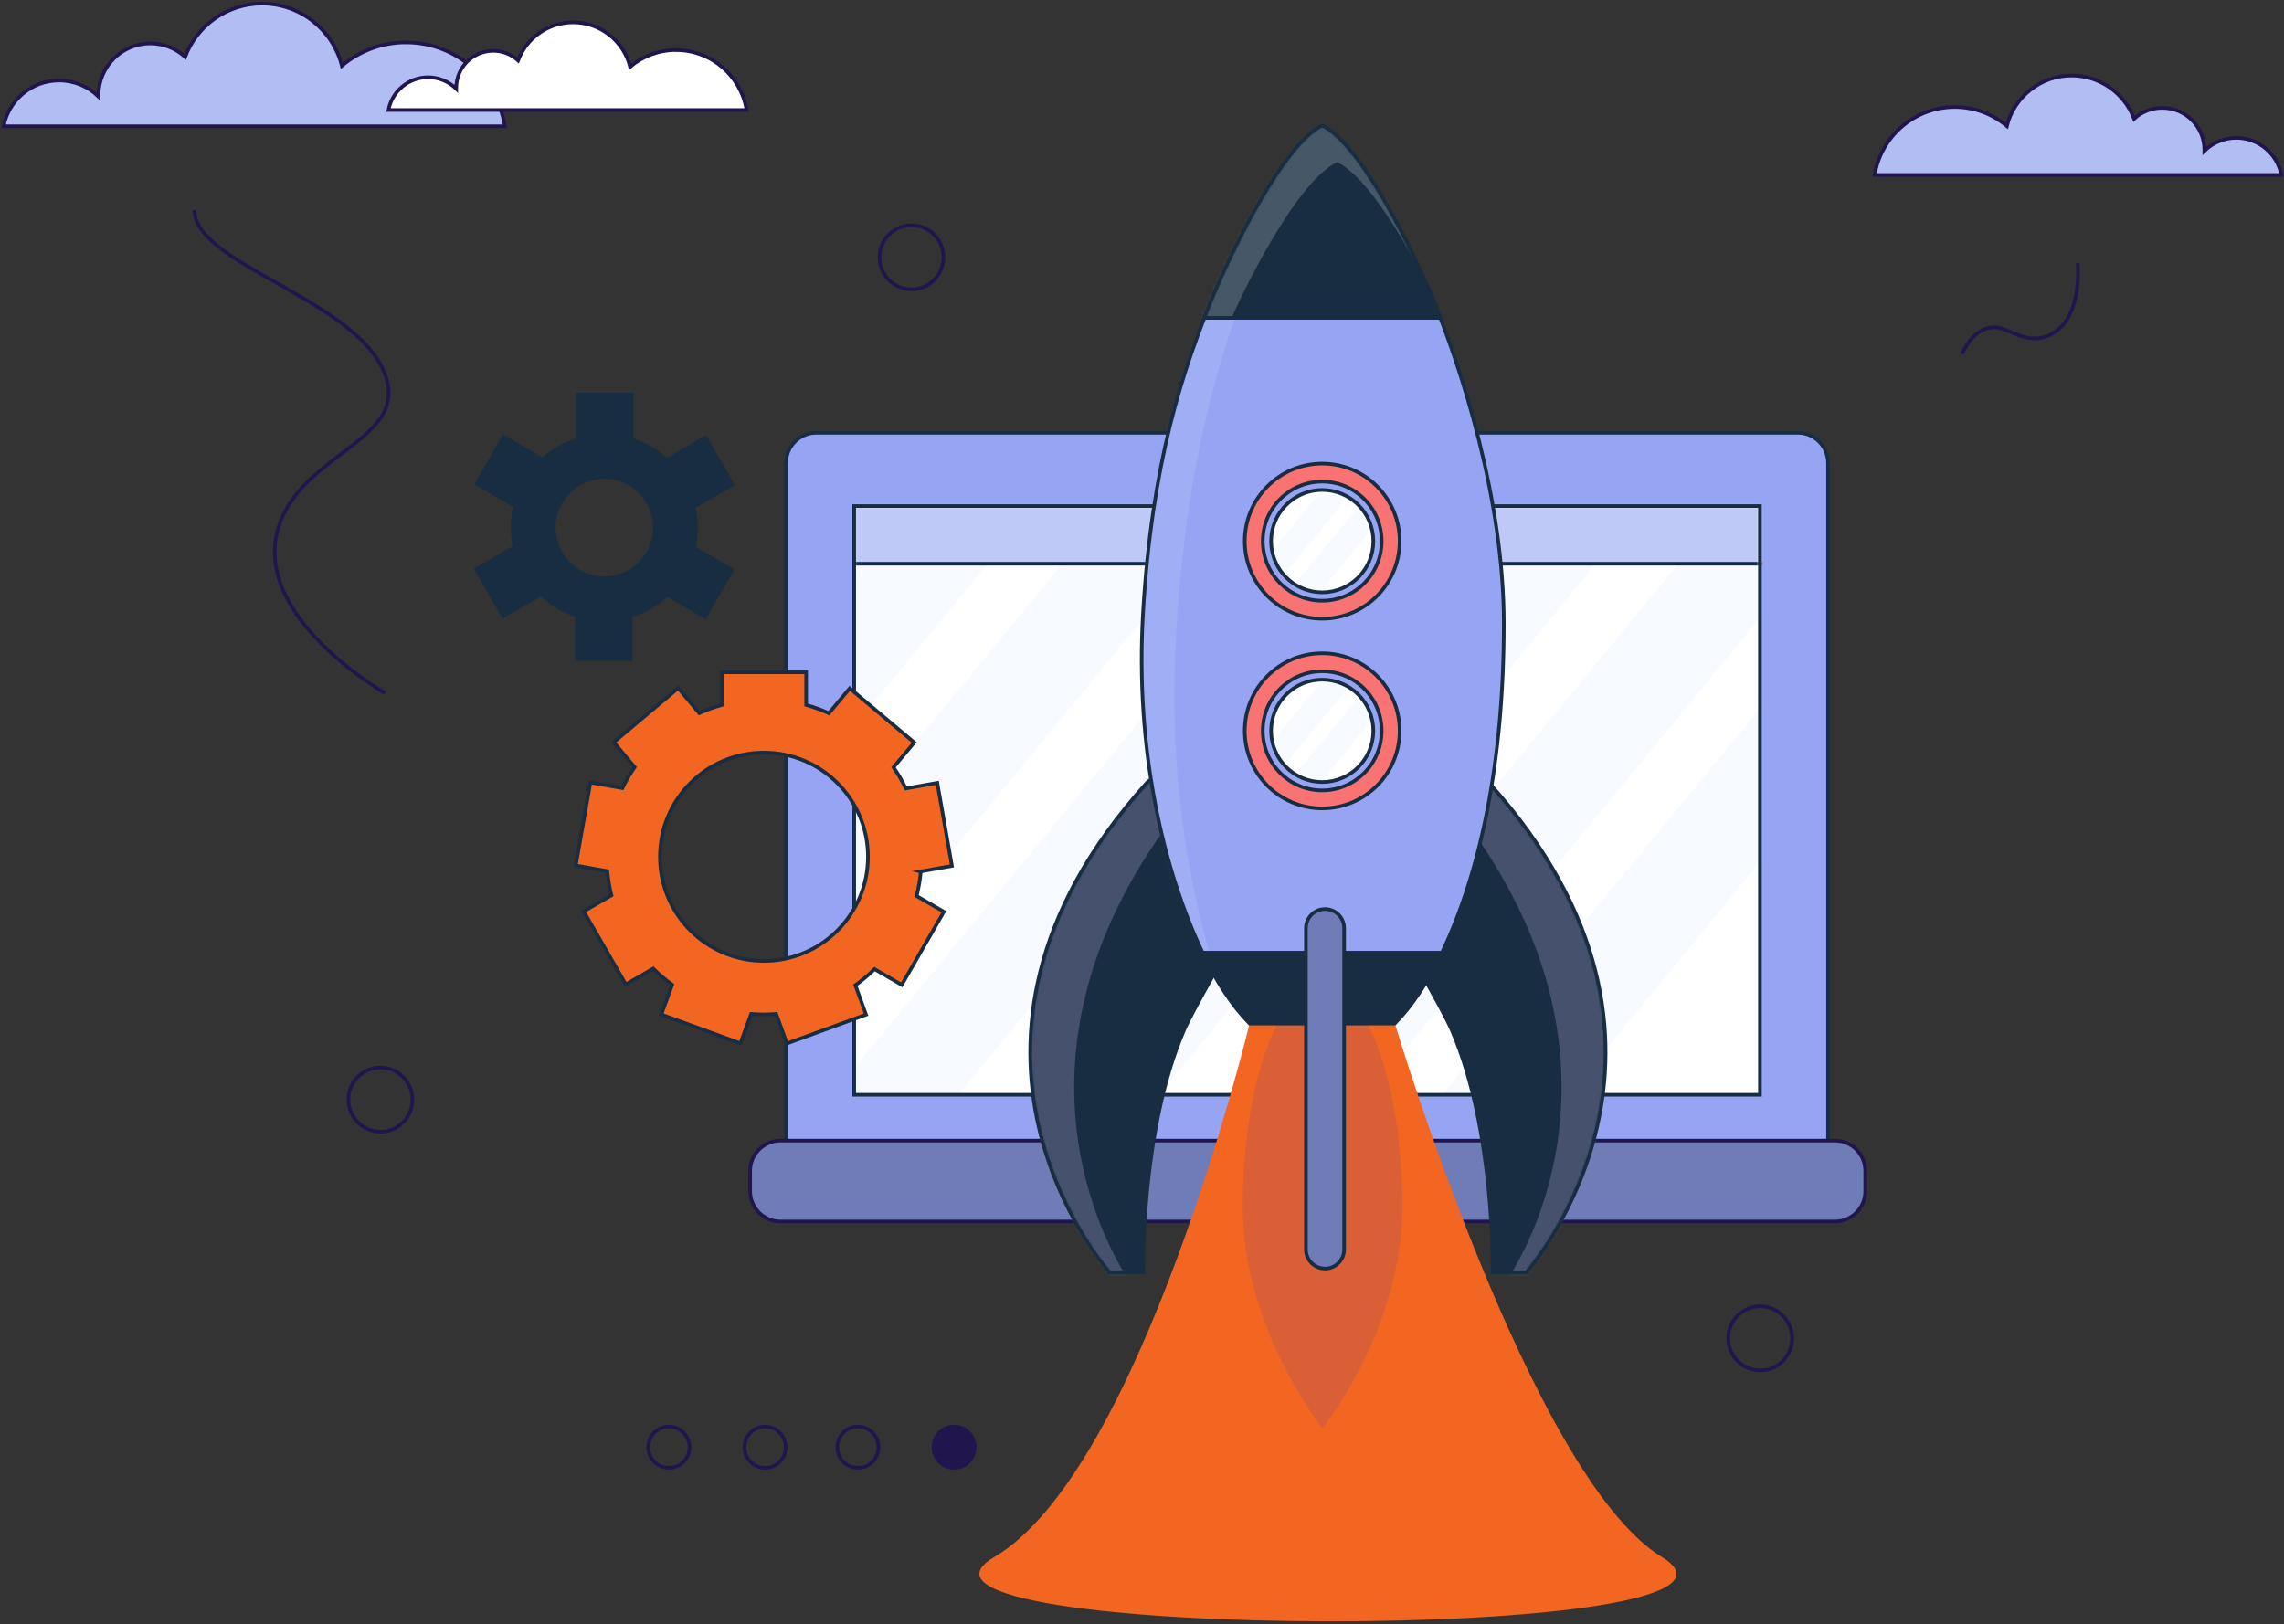
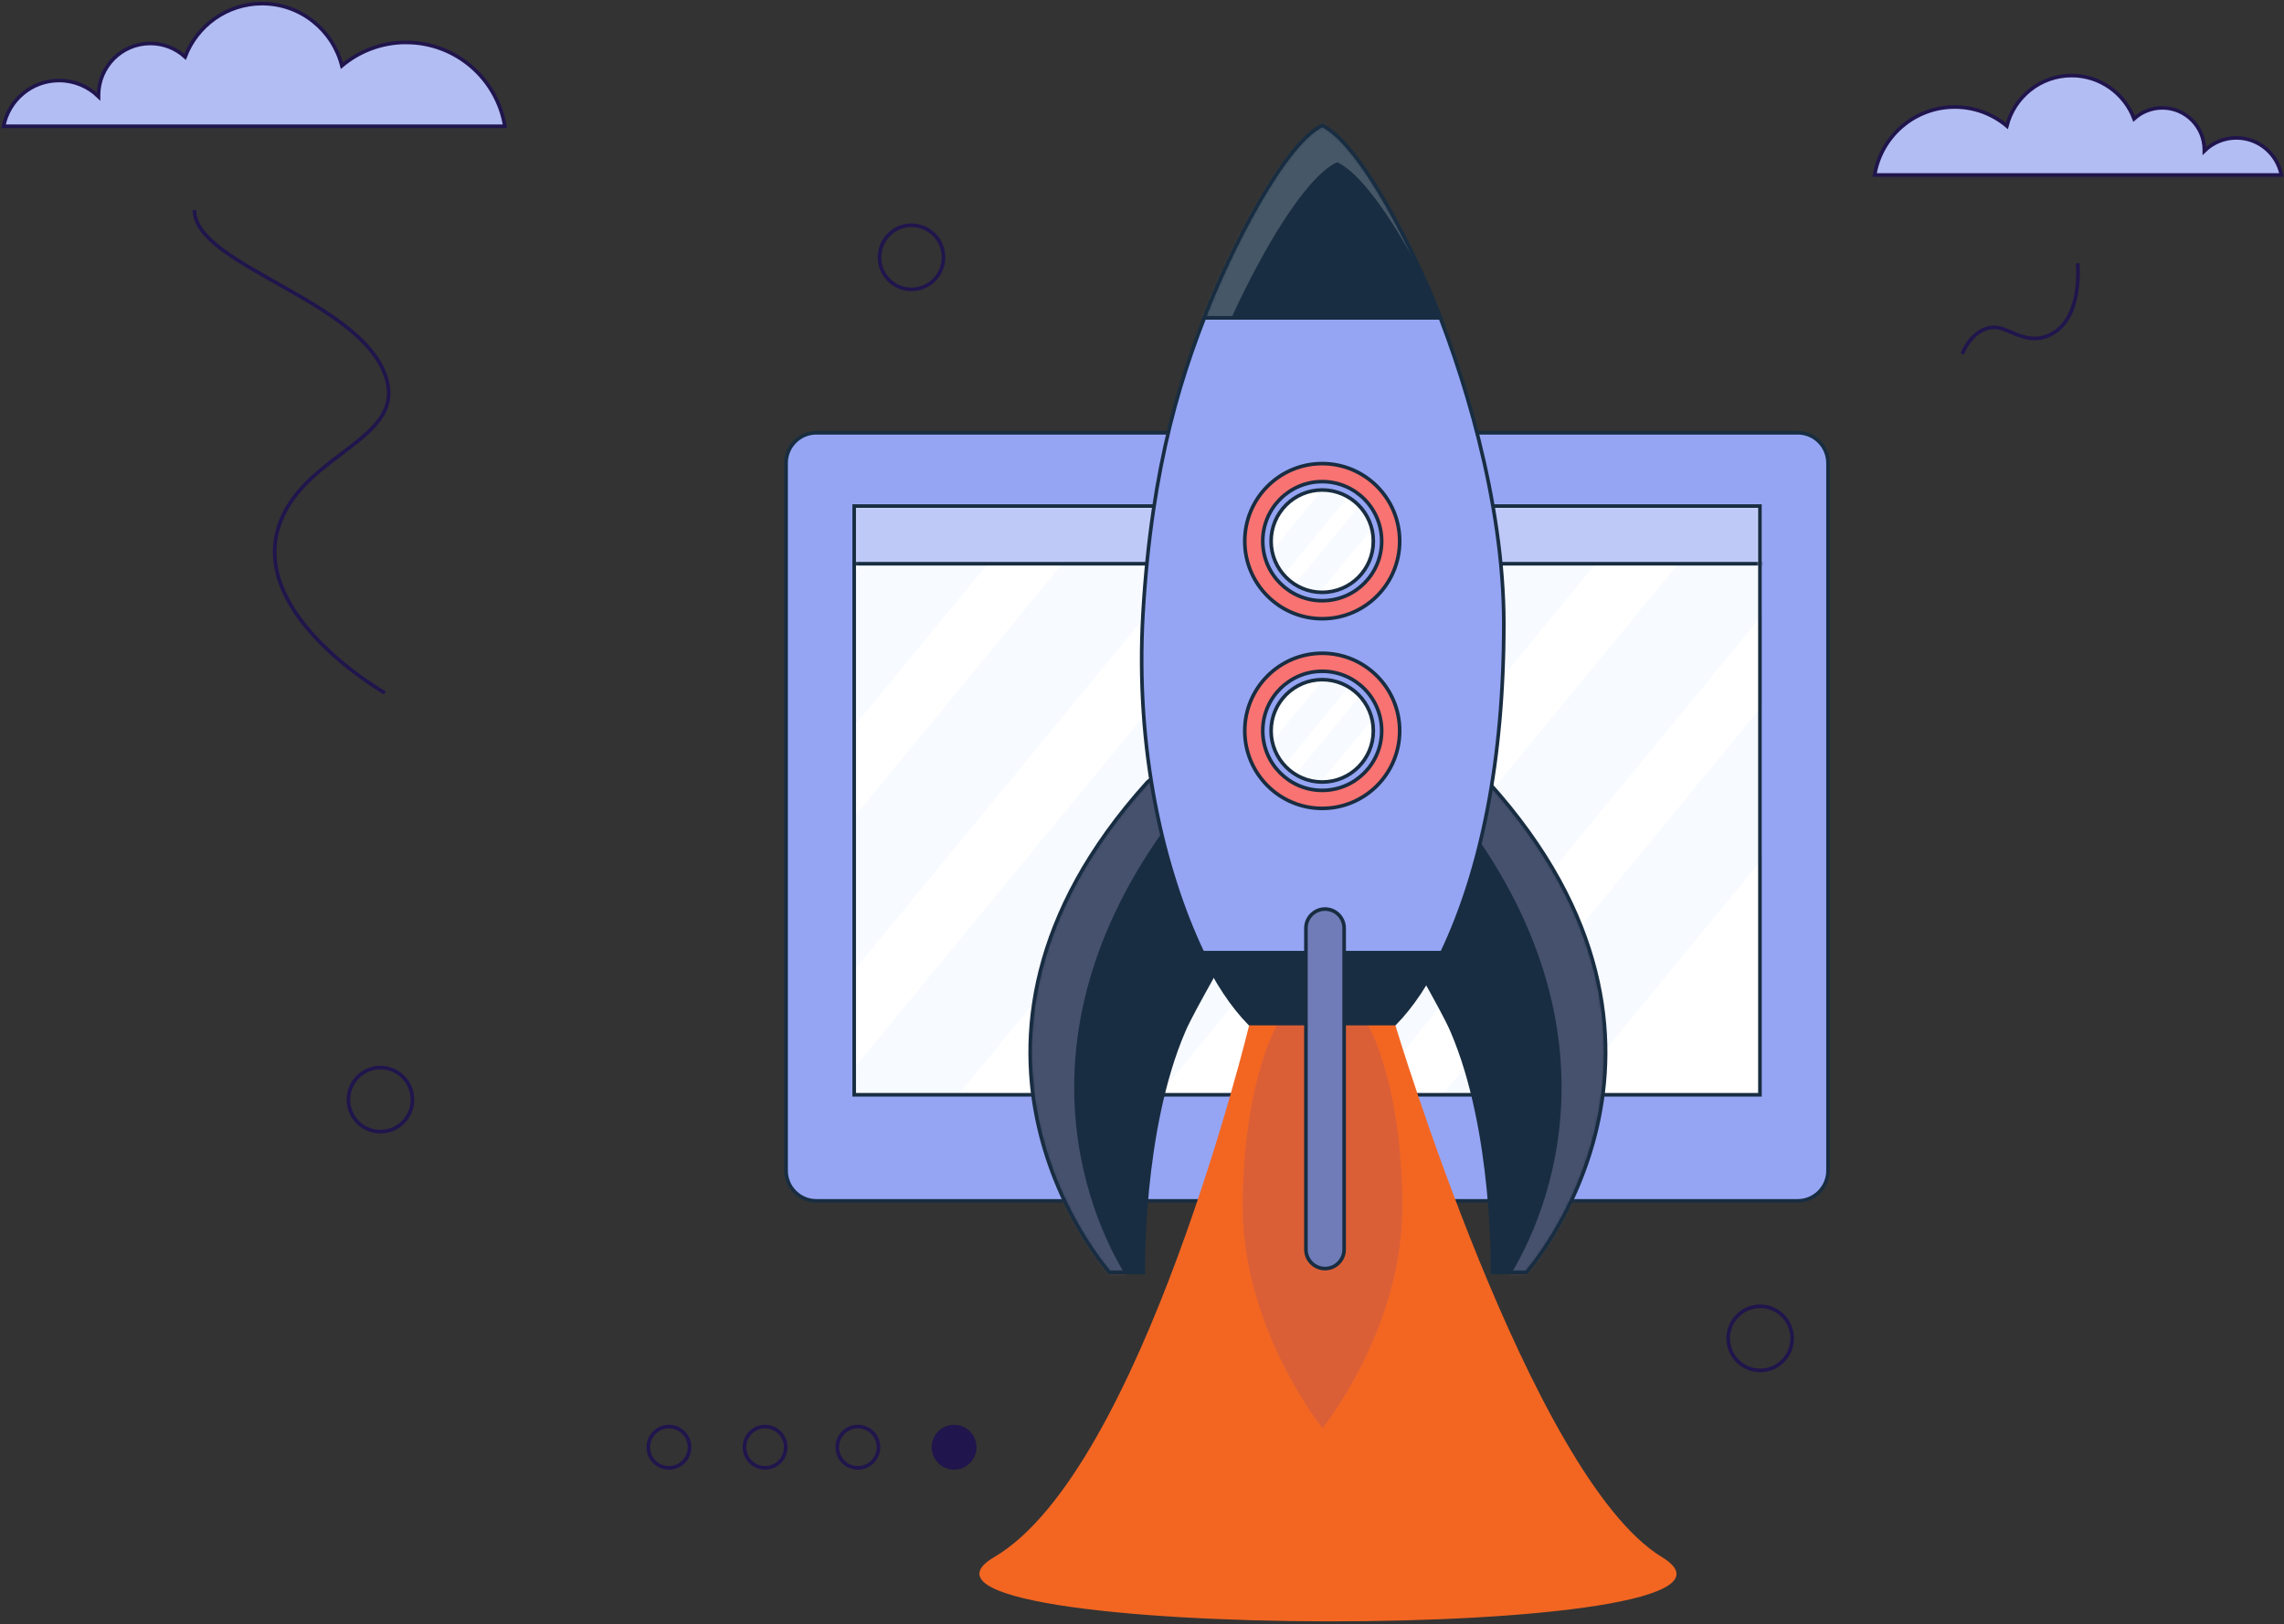
<svg xmlns="http://www.w3.org/2000/svg" width="634" height="451" viewBox="0 0 634 451" fill="none">
  <rect x="0" y="0" width="634" height="451" fill="#333333" stroke="none" />
  <path d="M226.601 120.156H499.026C503.669 120.156 507.428 123.935 507.428 128.573V325.003C507.428 329.654 503.656 333.42 499.026 333.42H226.601C221.958 333.42 218.199 329.641 218.199 325.003V128.573C218.199 123.921 221.971 120.156 226.601 120.156Z" fill="#95A5F4" stroke="#182D41" stroke-miterlimit="10" />
  <path d="M488.529 140.507H237.109V303.962H488.529V140.507Z" fill="white" />
  <mask id="mask0_1301_4322" style="mask-type:luminance" maskUnits="userSpaceOnUse" x="237" y="140" width="252" height="164">
    <path d="M488.529 140.507H237.109V303.962H488.529V140.507Z" fill="white" />
  </mask>
  <g mask="url(#mask0_1301_4322)">
    <path opacity="0.2" d="M499.888 115.157L306.633 350.25L327.486 367.452L520.742 132.359L499.888 115.157Z" fill="#D9E8FF" />
    <path opacity="0.2" d="M530.459 145.741L337.203 380.834L358.056 398.036L551.312 162.943L530.459 145.741Z" fill="#D9E8FF" />
    <path opacity="0.2" d="M408.193 88.438L214.938 323.531L235.791 340.732L429.046 105.639L408.193 88.438Z" fill="#D9E8FF" />
    <path opacity="0.2" d="M438.763 119.035L245.508 354.128L266.361 371.329L459.617 136.236L438.763 119.035Z" fill="#D9E8FF" />
    <path opacity="0.2" d="M332.107 43.488L138.852 278.581L159.705 295.783L352.96 60.69L332.107 43.488Z" fill="#D9E8FF" />
    <path opacity="0.2" d="M362.677 74.072L169.422 309.165L190.275 326.367L383.531 91.274L362.677 74.072Z" fill="#D9E8FF" />
    <path d="M500.231 138.553H226.051V156.519H500.231V138.553Z" fill="#BFC9F8" stroke="#182D41" stroke-miterlimit="10" />
  </g>
  <path d="M488.529 140.507H237.109V303.962H488.529V140.507Z" stroke="#182D41" stroke-miterlimit="10" />
-   <path d="M216.625 316.691H509.365C514.008 316.691 517.767 320.469 517.767 325.107V330.723C517.767 335.374 513.995 339.139 509.365 339.139H216.625C211.981 339.139 208.223 335.361 208.223 330.723V325.107C208.223 320.456 211.994 316.691 216.625 316.691Z" fill="#707CB7" stroke="#20154C" stroke-miterlimit="10" />
  <path d="M346.865 284.185C346.865 284.185 316.951 408.216 275.982 432.319C236.027 455.822 500.921 456.409 461.318 432.319C424.901 410.171 387.183 284.185 387.183 284.185H346.878H346.865Z" fill="#F26622" />
  <path opacity="0.4" d="M389.278 335.061C389.278 369.027 367.115 396.569 367.115 396.569C367.115 396.569 344.953 369.027 344.953 335.061C344.953 301.096 354.877 273.554 367.115 273.554C379.354 273.554 389.278 301.096 389.278 335.061Z" fill="#BA5656" />
  <path d="M307.965 353.275H317.356C317.356 353.275 316.601 313.994 328.593 286.178C331.428 279.599 341.079 263.782 344.525 255.965C346.593 251.275 347.387 244.709 341.261 231.615C335.031 218.3 322.194 213.062 318.383 217.297C252.117 290.79 307.965 353.275 307.965 353.275Z" fill="#182D41" />
  <mask id="mask1_1301_4322" style="mask-type:luminance" maskUnits="userSpaceOnUse" x="285" y="215" width="62" height="139">
    <path d="M307.965 353.275H317.356C317.356 353.275 316.601 313.994 328.593 286.178C331.428 279.599 341.079 263.782 344.525 255.965C346.593 251.275 347.387 244.709 341.261 231.615C335.031 218.3 322.194 213.062 318.383 217.297C252.117 290.79 307.965 353.275 307.965 353.275Z" fill="white" />
  </mask>
  <g mask="url(#mask1_1301_4322)">
    <g opacity="0.3">
      <path d="M331.987 218.99C326.576 214.756 316.574 213.036 314.285 215.733C248.02 293.631 303.868 359.881 303.868 359.881H313.258C313.258 359.881 313.232 358.226 313.271 355.36C301.513 337.198 278.623 282.413 331.974 218.99H331.987Z" fill="#B3A3D8" />
    </g>
  </g>
  <path d="M307.965 353.275H317.356C317.356 353.275 316.601 313.994 328.593 286.178C331.428 279.599 341.079 263.782 344.525 255.965C346.593 251.275 347.387 244.709 341.261 231.615C335.031 218.3 322.194 213.062 318.383 217.297C252.117 290.79 307.965 353.275 307.965 353.275Z" stroke="#182D41" stroke-miterlimit="10" />
  <path d="M423.69 353.275H414.3C414.3 353.275 415.054 313.994 403.063 286.178C400.227 279.599 390.577 263.782 387.13 255.965C385.062 251.275 384.269 244.708 390.395 231.615C396.625 218.3 409.462 213.062 413.272 217.296C479.538 290.79 423.69 353.275 423.69 353.275Z" fill="#182D41" />
  <mask id="mask2_1301_4322" style="mask-type:luminance" maskUnits="userSpaceOnUse" x="385" y="215" width="61" height="139">
    <path d="M423.69 353.275H414.3C414.3 353.275 415.054 313.994 403.063 286.178C400.227 279.599 390.577 263.782 387.13 255.965C385.062 251.275 384.269 244.708 390.395 231.615C396.625 218.3 409.462 213.062 413.272 217.296C479.538 290.79 423.69 353.275 423.69 353.275Z" fill="white" />
  </mask>
  <g mask="url(#mask2_1301_4322)">
    <g opacity="0.3">
      <path d="M399.66 218.99C405.071 214.756 415.072 213.036 417.361 215.733C483.627 293.631 427.779 359.881 427.779 359.881H418.389C418.389 359.881 418.415 358.226 418.376 355.36C430.133 337.198 453.024 282.413 399.673 218.99H399.66Z" fill="#B3A3D8" />
    </g>
  </g>
  <path d="M423.69 353.275H414.3C414.3 353.275 415.054 313.994 403.063 286.178C400.227 279.599 390.577 263.782 387.13 255.965C385.062 251.275 384.269 244.708 390.395 231.615C396.625 218.3 409.462 213.062 413.272 217.296C479.538 290.79 423.69 353.275 423.69 353.275Z" stroke="#182D41" stroke-miterlimit="10" />
  <path d="M337.539 80.328C328.057 102.867 319.733 128.716 317.288 170.173C315.038 208.294 323.011 241.803 333.832 264.551H400.241C411.062 241.803 417.435 211.291 417.435 173.104C417.435 139.074 405.989 102.555 396.508 80.016C395.572 77.788 392.723 75.768 391.748 73.618L340.803 73.358C339.828 75.495 338.475 78.087 337.539 80.315V80.328Z" fill="#95A5F4" />
  <mask id="mask3_1301_4322" style="mask-type:luminance" maskUnits="userSpaceOnUse" x="316" y="73" width="102" height="192">
-     <path d="M337.535 80.328C328.053 102.867 319.729 128.716 317.284 170.173C315.034 208.294 323.007 241.803 333.828 264.551H400.237C411.058 241.803 417.431 211.291 417.431 173.104C417.431 139.074 405.986 102.555 396.504 80.016C395.568 77.788 392.719 75.768 391.744 73.618L340.799 73.358C339.824 75.495 338.471 78.087 337.535 80.315V80.328Z" fill="white" />
-   </mask>
+     </mask>
  <g mask="url(#mask3_1301_4322)">
    <g opacity="0.1">
      <path d="M326.337 178.563C328.782 131.96 337.106 102.907 346.587 77.566C347.12 76.146 347.784 74.596 348.447 73.071L337.6 73.019C336.625 75.156 335.272 77.749 334.335 79.977C324.854 102.516 316.53 128.364 314.085 169.821C311.835 207.942 319.808 241.452 330.629 264.199H335.688C328.834 240.657 324.633 211.121 326.35 178.563H326.337Z" fill="white" />
    </g>
  </g>
  <path d="M337.539 80.328C328.057 102.867 319.733 128.716 317.288 170.173C315.038 208.294 323.011 241.803 333.832 264.551H400.241C411.062 241.803 417.435 211.291 417.435 173.104C417.435 139.074 405.989 102.555 396.508 80.016C395.572 77.788 392.723 75.768 391.748 73.618L340.803 73.358C339.828 75.495 338.475 78.087 337.539 80.315V80.328Z" stroke="#182D41" stroke-miterlimit="10" />
  <path d="M367.153 34.872H366.906C356.527 39.992 341.752 68.85 334.234 88.263H399.889C392.371 68.837 377.532 39.992 367.153 34.872Z" fill="#182D41" />
  <mask id="mask4_1301_4322" style="mask-type:luminance" maskUnits="userSpaceOnUse" x="334" y="34" width="66" height="55">
    <path d="M367.149 34.872H366.902C356.523 39.992 341.748 68.851 334.23 88.263H399.885C392.368 68.838 377.528 39.992 367.149 34.872Z" fill="white" />
  </mask>
  <g mask="url(#mask4_1301_4322)">
    <g opacity="0.2">
      <path d="M371.027 45.1H371.287C379.52 49.047 390.497 67.157 398.626 84.133C390.523 64.994 376.606 39.641 366.67 34.872H366.41C355.745 39.992 340.554 68.851 332.828 88.263H341.828C350.061 70.206 362.118 49.373 371.027 45.1Z" fill="white" />
    </g>
  </g>
  <path d="M367.153 34.872H366.906C356.527 39.992 341.752 68.85 334.234 88.263H399.889C392.371 68.837 377.532 39.992 367.153 34.872Z" stroke="#182D41" stroke-miterlimit="10" />
  <path d="M400.229 264.551H333.82C337.657 272.616 342.04 279.26 346.865 284.185H387.171C391.996 279.26 396.379 272.616 400.216 264.551H400.229Z" fill="#182D41" stroke="#182D41" stroke-miterlimit="10" />
  <path d="M373.113 346.904C373.113 349.836 370.733 352.22 367.806 352.22C364.88 352.22 362.5 349.836 362.5 346.904V257.711C362.5 254.78 364.88 252.396 367.806 252.396C370.733 252.396 373.113 254.78 373.113 257.711V346.904Z" fill="#707CB7" stroke="#182D41" stroke-miterlimit="10" />
  <path d="M367.026 171.789C378.9 171.789 388.525 162.146 388.525 150.252C388.525 138.358 378.9 128.716 367.026 128.716C355.153 128.716 345.527 138.358 345.527 150.252C345.527 162.146 355.153 171.789 367.026 171.789Z" fill="#F87372" stroke="#182D41" stroke-miterlimit="10" />
  <path d="M367.024 166.786C376.14 166.786 383.529 159.384 383.529 150.253C383.529 141.122 376.14 133.719 367.024 133.719C357.909 133.719 350.52 141.122 350.52 150.253C350.52 159.384 357.909 166.786 367.024 166.786Z" fill="#95A5F4" stroke="#182D41" stroke-miterlimit="10" />
  <path d="M367.026 164.467C374.862 164.467 381.215 158.103 381.215 150.252C381.215 142.402 374.862 136.038 367.026 136.038C359.189 136.038 352.836 142.402 352.836 150.252C352.836 158.103 359.189 164.467 367.026 164.467Z" fill="white" />
  <mask id="mask5_1301_4322" style="mask-type:luminance" maskUnits="userSpaceOnUse" x="352" y="136" width="30" height="29">
    <path d="M367.026 164.467C374.862 164.467 381.215 158.103 381.215 150.253C381.215 142.402 374.862 136.039 367.026 136.039C359.189 136.039 352.836 142.402 352.836 150.253C352.836 158.103 359.189 164.467 367.026 164.467Z" fill="white" />
  </mask>
  <g mask="url(#mask5_1301_4322)">
    <path opacity="0.2" d="M384.779 114.422L336.207 173.51L341.418 177.808L389.99 118.72L384.779 114.422Z" fill="#D9E8FF" />
    <path opacity="0.2" d="M392.412 122.06L343.84 181.147L349.051 185.446L397.623 126.358L392.412 122.06Z" fill="#D9E8FF" />
  </g>
  <path d="M367.026 164.467C374.862 164.467 381.215 158.103 381.215 150.252C381.215 142.402 374.862 136.038 367.026 136.038C359.189 136.038 352.836 142.402 352.836 150.252C352.836 158.103 359.189 164.467 367.026 164.467Z" stroke="#182D41" stroke-miterlimit="10" />
  <path d="M367.026 224.449C378.9 224.449 388.525 214.807 388.525 202.913C388.525 191.019 378.9 181.377 367.026 181.377C355.153 181.377 345.527 191.019 345.527 202.913C345.527 214.807 355.153 224.449 367.026 224.449Z" fill="#F87372" stroke="#182D41" stroke-miterlimit="10" />
  <path d="M367.024 219.447C376.14 219.447 383.529 212.045 383.529 202.914C383.529 193.783 376.14 186.38 367.024 186.38C357.909 186.38 350.52 193.783 350.52 202.914C350.52 212.045 357.909 219.447 367.024 219.447Z" fill="#95A5F4" stroke="#182D41" stroke-miterlimit="10" />
  <path d="M367.026 217.127C374.862 217.127 381.215 210.764 381.215 202.913C381.215 195.063 374.862 188.699 367.026 188.699C359.189 188.699 352.836 195.063 352.836 202.913C352.836 210.764 359.189 217.127 367.026 217.127Z" fill="white" />
  <mask id="mask6_1301_4322" style="mask-type:luminance" maskUnits="userSpaceOnUse" x="352" y="188" width="30" height="30">
    <path d="M367.026 217.128C374.862 217.128 381.215 210.764 381.215 202.914C381.215 195.063 374.862 188.699 367.026 188.699C359.189 188.699 352.836 195.063 352.836 202.914C352.836 210.764 359.189 217.128 367.026 217.128Z" fill="white" />
  </mask>
  <g mask="url(#mask6_1301_4322)">
    <path opacity="0.2" d="M384.455 167.832L335.883 226.92L341.094 231.218L389.666 172.131L384.455 167.832Z" fill="#D9E8FF" />
    <path opacity="0.2" d="M392.088 175.483L343.516 234.571L348.726 238.869L397.299 179.782L392.088 175.483Z" fill="#D9E8FF" />
  </g>
  <path d="M367.026 217.127C374.862 217.127 381.215 210.764 381.215 202.913C381.215 195.063 374.862 188.699 367.026 188.699C359.189 188.699 352.836 195.063 352.836 202.913C352.836 210.764 359.189 217.127 367.026 217.127Z" stroke="#182D41" stroke-miterlimit="10" />
-   <path d="M255.549 241.96L264.237 240.422L260.179 217.362L251.439 218.912C250.45 216.854 249.293 214.9 248.018 213.037L253.78 206.157L235.871 191.11L230.083 198.028C228.054 197.103 225.947 196.334 223.775 195.735V186.654H200.403V195.722C198.231 196.321 196.137 197.09 194.108 198.002L188.268 191.031L170.359 206.079L176.16 212.997C174.885 214.834 173.741 216.776 172.765 218.808L163.882 217.245L159.824 240.305L168.59 241.856C168.798 244.149 169.176 246.402 169.722 248.578L162.022 253.034L173.715 273.319L181.31 268.929C182.936 270.557 184.705 272.043 186.578 273.398L183.573 281.671L205.54 289.683L208.506 281.501C209.689 281.592 210.886 281.658 212.096 281.658C213.227 281.658 214.346 281.605 215.451 281.514L218.43 289.722L240.397 281.71L237.431 273.541C239.317 272.186 241.099 270.701 242.751 269.072L250.307 273.437L262 253.151L254.43 248.774C254.99 246.572 255.38 244.292 255.601 241.973L255.549 241.96ZM212.057 266.805C196.111 266.805 183.183 253.855 183.183 237.882C183.183 221.909 196.111 208.959 212.057 208.959C228.002 208.959 240.93 221.909 240.93 237.882C240.93 253.855 228.002 266.805 212.057 266.805Z" fill="#F26622" stroke="#182D41" stroke-miterlimit="10" />
-   <path d="M193.731 146.487C193.731 144.585 193.523 142.735 193.133 140.95L203.98 134.683L195.994 120.821L185.108 127.113C182.455 124.729 179.308 122.879 175.848 121.746V109.043H159.877V121.681C156.404 122.788 153.244 124.612 150.577 126.97L139.626 120.638L131.64 134.501L142.423 140.741C142.006 142.591 141.772 144.52 141.772 146.5C141.772 148.272 141.954 149.992 142.279 151.659L131.523 157.887L139.509 171.749L150.109 165.613C152.814 168.127 156.066 170.068 159.656 171.241V183.527H175.627V171.319C179.23 170.173 182.494 168.257 185.225 165.769L195.89 171.932L203.876 158.069L193.172 151.881C193.536 150.148 193.731 148.35 193.731 146.5V146.487ZM167.745 160.037C160.28 160.037 154.219 153.965 154.219 146.487C154.219 139.009 160.28 132.937 167.745 132.937C175.211 132.937 181.272 139.009 181.272 146.487C181.272 153.965 175.211 160.037 167.745 160.037Z" fill="#182D41" />
  <path d="M489.472 380.447C494.354 379.963 497.92 375.606 497.437 370.715C496.954 365.825 492.605 362.252 487.723 362.736C482.841 363.22 479.274 367.577 479.757 372.468C480.24 377.358 484.59 380.931 489.472 380.447Z" stroke="#20154C" stroke-miterlimit="10" />
  <path d="M114.485 305.304C114.485 310.216 110.505 314.202 105.602 314.202C100.699 314.202 96.719 310.216 96.719 305.304C96.719 300.392 100.699 296.406 105.602 296.406C110.505 296.406 114.485 300.392 114.485 305.304Z" stroke="#20154C" stroke-miterlimit="10" />
  <path d="M261.899 71.443C261.899 76.354 257.919 80.341 253.016 80.341C248.113 80.341 244.133 76.354 244.133 71.443C244.133 66.531 248.113 62.544 253.016 62.544C257.919 62.544 261.899 66.531 261.899 71.443Z" stroke="#20154C" stroke-miterlimit="10" />
  <path d="M185.684 407.551C188.844 407.551 191.406 404.985 191.406 401.819C191.406 398.653 188.844 396.086 185.684 396.086C182.523 396.086 179.961 398.653 179.961 401.819C179.961 404.985 182.523 407.551 185.684 407.551Z" stroke="#20154C" stroke-miterlimit="10" />
  <path d="M212.383 407.551C215.543 407.551 218.106 404.985 218.106 401.819C218.106 398.653 215.543 396.086 212.383 396.086C209.222 396.086 206.66 398.653 206.66 401.819C206.66 404.985 209.222 407.551 212.383 407.551Z" stroke="#20154C" stroke-miterlimit="10" />
  <path d="M238.137 407.551C241.297 407.551 243.859 404.985 243.859 401.819C243.859 398.653 241.297 396.086 238.137 396.086C234.976 396.086 232.414 398.653 232.414 401.819C232.414 404.985 234.976 407.551 238.137 407.551Z" stroke="#20154C" stroke-miterlimit="10" />
  <path d="M264.84 407.551C268 407.551 270.562 404.985 270.562 401.819C270.562 398.653 268 396.086 264.84 396.086C261.679 396.086 259.117 398.653 259.117 401.819C259.117 404.985 261.679 407.551 264.84 407.551Z" fill="#20154C" stroke="#20154C" stroke-miterlimit="10" />
  <path d="M112.737 11.771C105.944 11.771 99.724 14.215 94.899 18.26C92.391 8.346 83.428 1 72.754 1C62.981 1 54.647 7.151 51.386 15.793C48.833 13.472 45.447 12.063 41.725 12.063C33.784 12.063 27.351 18.508 27.351 26.462C27.351 26.574 27.351 26.687 27.351 26.811C24.528 24.051 20.659 22.349 16.397 22.349C8.76 22.349 2.406 27.814 1 35.058H140.145C137.974 21.854 126.525 11.782 112.737 11.782V11.771Z" fill="#B2BDF4" stroke="#20154C" stroke-miterlimit="10" />
  <path d="M542.595 29.707C548.106 29.707 553.155 31.69 557.069 34.98C559.105 26.936 566.382 20.976 575.042 20.976C582.971 20.976 589.73 25.967 592.384 32.974C594.454 31.093 597.209 29.944 600.223 29.944C606.668 29.944 611.886 35.171 611.886 41.627C611.886 41.717 611.886 41.818 611.886 41.908C614.18 39.666 617.318 38.281 620.771 38.281C626.968 38.281 632.13 42.719 633.266 48.589H520.371C522.137 37.875 531.415 29.707 542.617 29.707H542.595Z" fill="#B2BDF4" stroke="#20154C" stroke-miterlimit="10" />
  <path d="M576.716 73.087C576.716 73.087 578.164 86.954 570.475 92.136C563.248 97.004 557.667 90.646 553.394 90.866C547.235 91.183 544.689 98.274 544.689 98.274" stroke="#20154C" stroke-miterlimit="10" />
-   <path d="M187.646 13.895C182.799 13.895 178.357 15.641 174.904 18.536C173.116 11.45 166.705 6.211 159.08 6.211C152.095 6.211 146.146 10.605 143.807 16.779C141.985 15.123 139.567 14.109 136.912 14.109C131.244 14.109 126.644 18.717 126.644 24.395C126.644 24.474 126.644 24.564 126.644 24.643C124.62 22.671 121.864 21.454 118.827 21.454C113.373 21.454 108.829 25.364 107.828 30.535H207.227C205.675 21.105 197.499 13.906 187.646 13.906V13.895Z" fill="white" stroke="#20154C" stroke-miterlimit="10" />
  <path d="M53.977 58.322C53.977 74.027 102.709 83.862 107.59 106.395C110.863 121.503 86.918 125.93 78.719 142.818C65.977 169.102 106.836 192.389 106.836 192.389" stroke="#20154C" stroke-miterlimit="10" />
</svg>